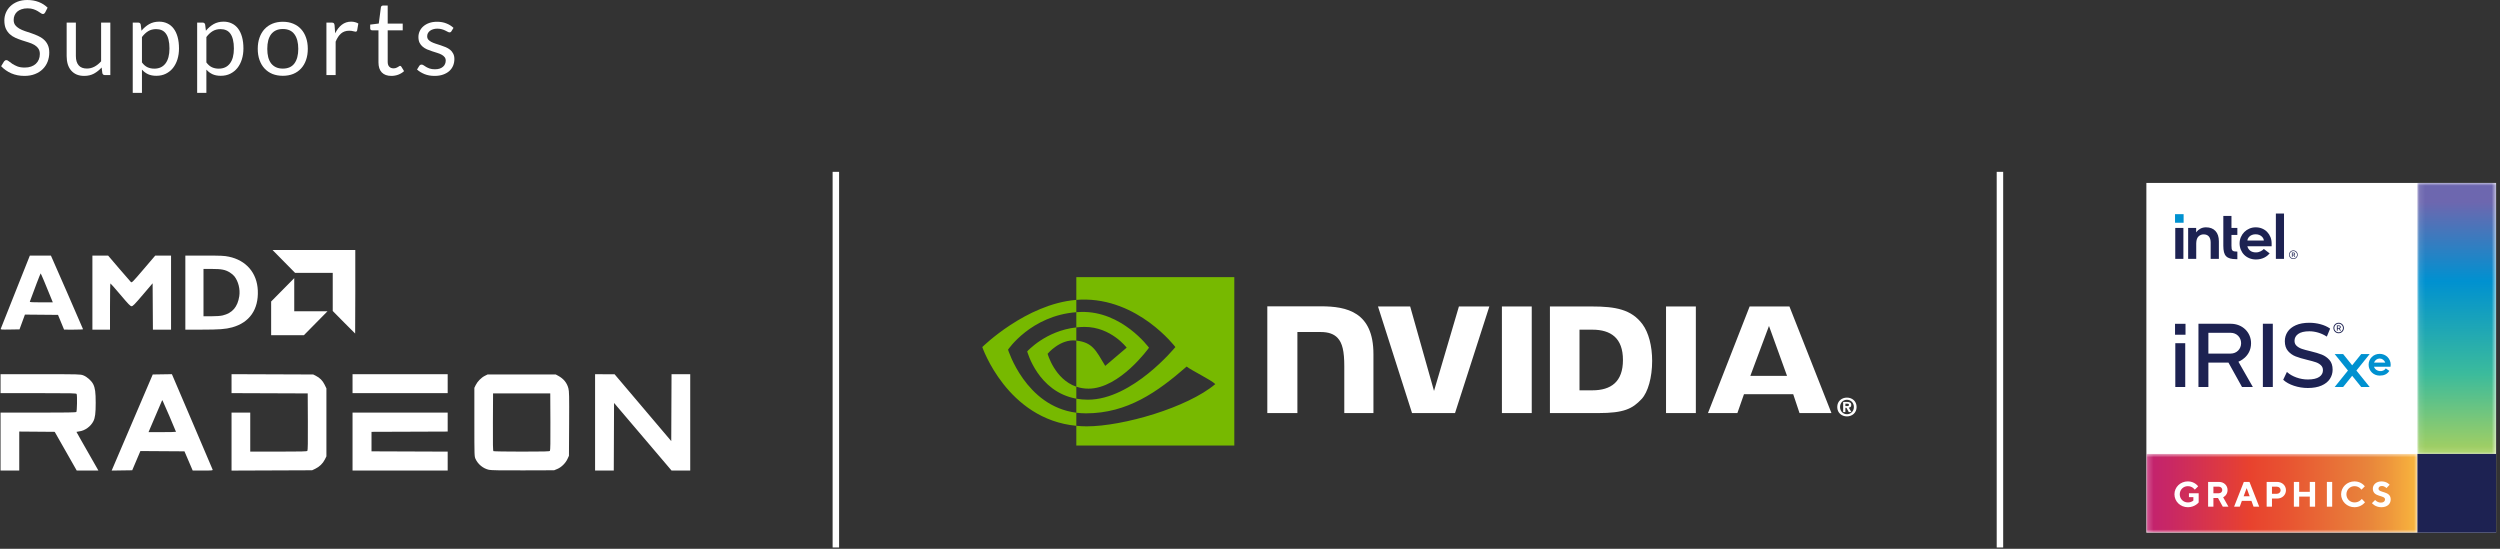
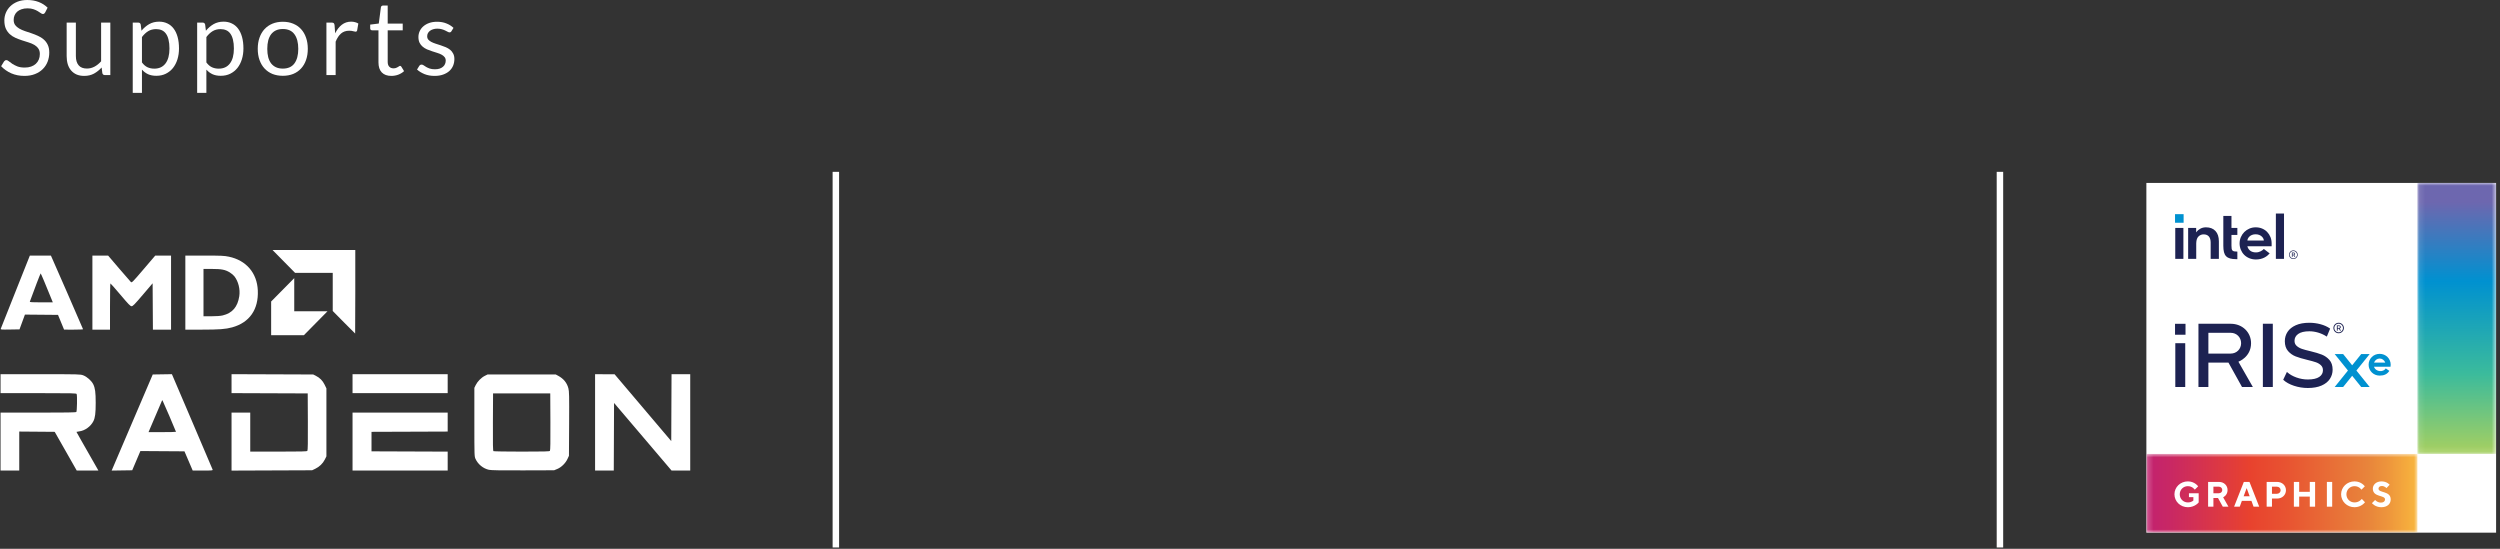
<svg xmlns="http://www.w3.org/2000/svg" width="451" height="99" viewBox="0 0 451 99" fill="none">
  <rect x="0" y="0" width="451" height="99" fill="#333333" stroke="none" />
  <g clip-path="url(#clip0_823_1263)">
    <path d="M450.295 33H387.205V96.09H450.295V33Z" fill="white" />
    <mask id="mask0_823_1263" style="mask-type:luminance" maskUnits="userSpaceOnUse" x="436" y="33" width="15" height="49">
      <path d="M450.295 33H436.1V81.895H450.295V33Z" fill="white" />
    </mask>
    <g mask="url(#mask0_823_1263)">
      <path d="M450.295 33H436.1V81.895H450.295V33Z" fill="url(#paint0_linear_823_1263)" />
    </g>
    <mask id="mask1_823_1263" style="mask-type:luminance" maskUnits="userSpaceOnUse" x="387" y="81" width="50" height="16">
      <path d="M436.1 81.895H387.205V96.09H436.1V81.895Z" fill="white" />
    </mask>
    <g mask="url(#mask1_823_1263)">
      <path d="M436.1 81.895H387.205V96.09H436.1V81.895Z" fill="url(#paint1_linear_823_1263)" />
    </g>
-     <path d="M450.295 81.895H436.1V96.09H450.295V81.895Z" fill="#1D2252" />
    <mask id="mask2_823_1263" style="mask-type:luminance" maskUnits="userSpaceOnUse" x="387" y="33" width="64" height="64">
      <path d="M450.295 33H387.205V96.09H450.295V33Z" fill="white" />
    </mask>
    <g mask="url(#mask2_823_1263)">
      <path d="M396.641 88.98V90.639C396.641 90.639 395.972 91.502 394.695 91.502C393.322 91.502 392.27 90.449 392.27 89.171C392.27 87.895 393.322 86.842 394.695 86.842C395.939 86.842 396.546 87.736 396.546 87.736L395.939 88.341C395.939 88.341 395.524 87.703 394.695 87.703C393.865 87.703 393.228 88.341 393.228 89.171C393.228 90.001 393.865 90.639 394.695 90.639C395.364 90.639 395.685 90.289 395.685 90.289V89.683H394.887V88.98H396.641Z" fill="white" />
    </g>
    <mask id="mask3_823_1263" style="mask-type:luminance" maskUnits="userSpaceOnUse" x="387" y="33" width="64" height="64">
      <path d="M450.295 33H387.205V96.09H450.295V33Z" fill="white" />
    </mask>
    <g mask="url(#mask3_823_1263)">
      <path d="M398.342 86.939H400.32C401.215 86.939 401.853 87.589 401.853 88.407C401.853 89.363 401.055 89.715 401.055 89.715L402.012 91.405H400.99L400.129 89.842H399.3V91.405H398.342V86.939ZM400.288 87.799H399.3V88.981H400.288C400.64 88.981 400.895 88.725 400.895 88.407C400.895 88.055 400.64 87.799 400.288 87.799Z" fill="white" />
    </g>
    <mask id="mask4_823_1263" style="mask-type:luminance" maskUnits="userSpaceOnUse" x="387" y="33" width="64" height="64">
      <path d="M450.295 33H387.205V96.09H450.295V33Z" fill="white" />
    </mask>
    <g mask="url(#mask4_823_1263)">
      <path d="M404.434 90.353L404.052 91.404H403.031L404.786 86.938H405.806L407.562 91.404H406.541L406.159 90.353H404.434ZM405.297 88.055L404.755 89.522H405.839L405.297 88.055Z" fill="white" />
    </g>
    <mask id="mask5_823_1263" style="mask-type:luminance" maskUnits="userSpaceOnUse" x="387" y="33" width="64" height="64">
      <path d="M450.295 33H387.205V96.09H450.295V33Z" fill="white" />
    </mask>
    <g mask="url(#mask5_823_1263)">
      <path d="M410.79 86.939C411.714 86.939 412.386 87.595 412.386 88.438C412.386 89.286 411.714 89.938 410.79 89.938H409.864V91.405H408.906V86.939H410.79ZM409.864 87.799V89.077H410.758C411.14 89.077 411.428 88.789 411.428 88.438C411.428 88.087 411.14 87.799 410.758 87.799H409.864Z" fill="white" />
    </g>
    <mask id="mask6_823_1263" style="mask-type:luminance" maskUnits="userSpaceOnUse" x="387" y="33" width="64" height="64">
      <path d="M450.295 33H387.205V96.09H450.295V33Z" fill="white" />
    </mask>
    <g mask="url(#mask6_823_1263)">
      <path d="M417.644 91.405H416.687V89.586H414.772V91.405H413.814V86.939H414.772V88.725H416.687V86.939H417.644V91.405Z" fill="white" />
    </g>
    <mask id="mask7_823_1263" style="mask-type:luminance" maskUnits="userSpaceOnUse" x="387" y="33" width="64" height="64">
      <path d="M450.295 33H387.205V96.09H450.295V33Z" fill="white" />
    </mask>
    <g mask="url(#mask7_823_1263)">
      <path d="M420.726 86.938H419.77V91.404H420.726V86.938Z" fill="white" />
    </g>
    <mask id="mask8_823_1263" style="mask-type:luminance" maskUnits="userSpaceOnUse" x="387" y="33" width="64" height="64">
      <path d="M450.295 33H387.205V96.09H450.295V33Z" fill="white" />
    </mask>
    <g mask="url(#mask8_823_1263)">
      <path d="M426.612 87.736L426.006 88.342C426.006 88.342 425.591 87.703 424.761 87.703C423.932 87.703 423.293 88.342 423.293 89.171C423.293 90.001 423.932 90.639 424.761 90.639C425.622 90.639 426.07 90.001 426.07 90.001L426.644 90.607C426.644 90.607 426.006 91.502 424.761 91.502C423.389 91.502 422.336 90.447 422.336 89.171C422.336 87.896 423.389 86.842 424.761 86.842C426.006 86.842 426.612 87.736 426.612 87.736Z" fill="white" />
    </g>
    <mask id="mask9_823_1263" style="mask-type:luminance" maskUnits="userSpaceOnUse" x="387" y="33" width="64" height="64">
      <path d="M450.295 33H387.205V96.09H450.295V33Z" fill="white" />
    </mask>
    <g mask="url(#mask9_823_1263)">
      <path d="M428.059 88.151C428.059 87.448 428.664 86.842 429.623 86.842C430.611 86.842 431.09 87.448 431.09 87.448L430.516 88.055C430.516 88.055 430.197 87.672 429.685 87.672C429.303 87.672 429.08 87.895 429.08 88.151C429.08 88.98 431.282 88.502 431.282 90.097C431.282 90.895 430.674 91.502 429.59 91.502C428.473 91.502 427.898 90.767 427.898 90.767L428.473 90.193C428.473 90.193 428.858 90.671 429.526 90.671C430.005 90.671 430.261 90.415 430.261 90.097C430.261 89.267 428.059 89.746 428.059 88.151Z" fill="white" />
    </g>
    <mask id="mask10_823_1263" style="mask-type:luminance" maskUnits="userSpaceOnUse" x="387" y="33" width="64" height="64">
      <path d="M450.295 33H387.205V96.09H450.295V33Z" fill="white" />
    </mask>
    <g mask="url(#mask10_823_1263)">
      <path d="M421.174 69.816H422.701L424.332 67.792L425.964 69.816H427.49L425.096 66.845L427.49 63.873H425.964L424.332 65.897L422.701 63.873H421.174L423.569 66.845L421.174 69.816Z" fill="#0091D0" />
    </g>
    <mask id="mask11_823_1263" style="mask-type:luminance" maskUnits="userSpaceOnUse" x="387" y="33" width="64" height="64">
      <path d="M450.295 33H387.205V96.09H450.295V33Z" fill="white" />
    </mask>
    <g mask="url(#mask11_823_1263)">
      <path d="M431.248 66.154C431.27 66.034 431.281 65.914 431.281 65.796C431.281 64.696 430.405 63.834 429.29 63.834C428.174 63.834 427.299 64.696 427.299 65.796C427.299 66.896 428.174 67.759 429.29 67.759C430.044 67.759 430.629 67.532 431.039 66.907L430.393 66.458C429.98 67.168 428.606 67.148 428.263 66.154H431.248ZM428.28 65.41C428.437 64.975 428.842 64.678 429.29 64.678C429.737 64.678 430.144 64.975 430.299 65.41H428.28Z" fill="#0091D0" />
    </g>
    <mask id="mask12_823_1263" style="mask-type:luminance" maskUnits="userSpaceOnUse" x="387" y="33" width="64" height="64">
      <path d="M450.295 33H387.205V96.09H450.295V33Z" fill="white" />
    </mask>
    <g mask="url(#mask12_823_1263)">
      <path d="M420.805 66.689C420.805 67.296 420.638 67.859 420.306 68.362C419.975 68.865 419.468 69.267 418.797 69.558C418.13 69.848 417.3 69.995 416.333 69.995C415.473 69.995 414.633 69.86 413.834 69.594C413.032 69.327 412.393 68.974 411.933 68.546L411.89 68.508L412.56 67.094L412.64 67.167C413.062 67.546 413.612 67.859 414.276 68.098C414.939 68.337 415.631 68.459 416.333 68.459C417.252 68.459 417.946 68.302 418.395 67.995C418.841 67.689 419.059 67.293 419.059 66.786C419.059 66.422 418.938 66.122 418.701 65.895C418.457 65.661 418.15 65.478 417.79 65.353C417.422 65.225 416.891 65.079 416.217 64.918C415.362 64.712 414.663 64.504 414.139 64.298C413.605 64.089 413.142 63.762 412.762 63.328C412.378 62.888 412.183 62.29 412.183 61.549C412.183 60.93 412.348 60.365 412.674 59.868C413 59.37 413.5 58.968 414.16 58.672C414.815 58.376 415.639 58.227 416.607 58.227C417.282 58.227 417.953 58.314 418.607 58.488C419.261 58.663 419.832 58.918 420.302 59.246L420.354 59.283L419.759 60.726L419.678 60.675C419.212 60.379 418.705 60.15 418.175 59.995C417.644 59.841 417.117 59.763 416.607 59.763C415.71 59.763 415.031 59.928 414.587 60.251C414.146 60.573 413.931 60.977 413.931 61.484C413.931 61.854 414.05 62.145 414.295 62.375C414.545 62.61 414.861 62.795 415.231 62.926C415.61 63.059 416.134 63.203 416.787 63.353C417.643 63.559 418.338 63.767 418.859 63.972C419.387 64.182 419.846 64.505 420.227 64.934C420.61 65.369 420.805 65.959 420.805 66.689ZM396.6 69.815H398.392V65.415H402.016L404.46 69.815H406.416L403.808 65.252C403.808 65.252 406.09 64.437 406.09 61.911C406.09 59.956 404.542 58.407 402.423 58.407H396.6V69.815ZM404.297 61.911C404.297 62.971 403.482 63.785 402.423 63.785H398.392V60.038H402.423C403.482 60.038 404.297 60.852 404.297 61.911ZM408.222 69.815H410.015V58.407H408.222V69.815ZM392.425 69.815H394.217V61.91H392.425V69.815ZM394.267 60.386H392.375V58.408H394.267V60.386Z" fill="#1D2252" />
    </g>
    <mask id="mask13_823_1263" style="mask-type:luminance" maskUnits="userSpaceOnUse" x="387" y="33" width="64" height="64">
      <path d="M450.295 33H387.205V96.09H450.295V33Z" fill="white" />
    </mask>
    <g mask="url(#mask13_823_1263)">
      <path d="M393.924 38.634H392.375V40.184H393.924V38.634Z" fill="#0091D0" />
    </g>
    <mask id="mask14_823_1263" style="mask-type:luminance" maskUnits="userSpaceOnUse" x="387" y="33" width="64" height="64">
      <path d="M450.295 33H387.205V96.09H450.295V33Z" fill="white" />
    </mask>
    <g mask="url(#mask14_823_1263)">
      <path d="M393.885 41.122H392.416V46.698H393.885V41.122ZM403.619 46.754V45.387C403.403 45.386 403.224 45.374 403.088 45.353C402.936 45.328 402.82 45.277 402.743 45.2C402.666 45.122 402.614 45.011 402.59 44.867C402.568 44.729 402.556 44.548 402.556 44.328V42.378H403.619V41.122H402.556V38.95H401.087V44.339C401.087 44.794 401.127 45.181 401.204 45.489C401.281 45.794 401.413 46.042 401.596 46.228C401.779 46.415 402.02 46.55 402.313 46.63C402.609 46.712 402.986 46.754 403.433 46.754H403.619ZM412.036 38.52H410.567V46.698H412.036V38.52ZM399.671 41.672C399.265 41.232 398.69 41.009 397.962 41.009C397.613 41.009 397.288 41.081 396.999 41.223C396.711 41.367 396.465 41.566 396.269 41.819L396.19 41.922L396.189 41.829V41.122H394.741V46.698H396.2V43.728L396.201 43.933C396.201 43.898 396.203 43.866 396.204 43.833C396.218 43.312 396.349 42.923 396.59 42.676C396.849 42.413 397.162 42.28 397.523 42.28C397.946 42.28 398.269 42.41 398.484 42.666C398.693 42.917 398.801 43.277 398.803 43.735V43.746V43.749V46.698H400.286V43.533C400.286 42.737 400.079 42.112 399.671 41.672ZM409.802 43.898C409.802 43.499 409.731 43.119 409.591 42.771C409.449 42.423 409.251 42.113 408.999 41.85C408.747 41.587 408.442 41.381 408.09 41.232C407.739 41.084 407.347 41.009 406.924 41.009C406.525 41.009 406.144 41.086 405.792 41.238C405.441 41.39 405.131 41.598 404.872 41.856C404.612 42.117 404.404 42.426 404.252 42.778C404.101 43.129 404.023 43.509 404.023 43.91C404.023 44.31 404.097 44.691 404.242 45.042C404.386 45.394 404.588 45.703 404.844 45.963C405.098 46.221 405.411 46.43 405.775 46.581C406.138 46.733 406.54 46.81 406.97 46.81C408.212 46.81 408.987 46.244 409.449 45.716L408.393 44.911C408.17 45.175 407.642 45.534 406.981 45.534C406.567 45.534 406.226 45.438 405.968 45.249C405.708 45.06 405.531 44.799 405.437 44.475L405.423 44.423H409.802V43.898ZM405.435 43.387C405.435 42.979 405.903 42.266 406.914 42.265C407.923 42.265 408.393 42.977 408.393 43.386L405.435 43.387Z" fill="#1D2252" />
    </g>
    <mask id="mask15_823_1263" style="mask-type:luminance" maskUnits="userSpaceOnUse" x="387" y="33" width="64" height="64">
      <path d="M450.295 33H387.205V96.09H450.295V33Z" fill="white" />
    </mask>
    <g mask="url(#mask15_823_1263)">
      <path d="M421.892 58.394C422.322 58.394 422.671 58.743 422.671 59.173C422.671 59.602 422.322 59.952 421.892 59.952C421.463 59.952 421.114 59.602 421.114 59.173C421.114 58.743 421.463 58.394 421.892 58.394ZM421.892 58.227C421.371 58.227 420.945 58.65 420.945 59.173C420.945 59.696 421.371 60.119 421.892 60.119C422.414 60.119 422.839 59.696 422.839 59.173C422.839 58.65 422.414 58.227 421.892 58.227Z" fill="#1D2252" />
    </g>
    <mask id="mask16_823_1263" style="mask-type:luminance" maskUnits="userSpaceOnUse" x="387" y="33" width="64" height="64">
      <path d="M450.295 33H387.205V96.09H450.295V33Z" fill="white" />
    </mask>
    <g mask="url(#mask16_823_1263)">
      <path d="M421.962 58.7C422.021 58.7 422.075 58.713 422.123 58.74C422.17 58.766 422.206 58.801 422.233 58.846C422.26 58.892 422.274 58.941 422.274 58.997C422.274 59.066 422.255 59.123 422.22 59.169C422.185 59.214 422.142 59.248 422.091 59.268L422.306 59.647H422.137L421.941 59.295H421.719V59.647H421.57V58.7H421.962ZM421.962 59.159C421.993 59.159 422.021 59.152 422.046 59.138C422.07 59.124 422.089 59.106 422.103 59.081C422.117 59.056 422.124 59.028 422.124 58.997C422.124 58.965 422.117 58.937 422.103 58.913C422.089 58.888 422.07 58.87 422.046 58.856C422.021 58.842 421.993 58.836 421.962 58.836H421.719V59.159H421.962Z" fill="#1D2252" />
    </g>
    <mask id="mask17_823_1263" style="mask-type:luminance" maskUnits="userSpaceOnUse" x="387" y="33" width="64" height="64">
      <path d="M450.295 33H387.205V96.09H450.295V33Z" fill="white" />
    </mask>
    <g mask="url(#mask17_823_1263)">
      <path d="M413.723 45.283C414.091 45.283 414.39 45.584 414.39 45.952C414.39 46.32 414.091 46.619 413.723 46.619C413.355 46.619 413.054 46.32 413.054 45.952C413.054 45.584 413.355 45.283 413.723 45.283ZM413.723 45.172C413.293 45.172 412.943 45.522 412.943 45.952C412.943 46.382 413.293 46.73 413.723 46.73C414.153 46.73 414.502 46.382 414.502 45.952C414.502 45.522 414.153 45.172 413.723 45.172Z" fill="#1D2252" />
    </g>
    <mask id="mask18_823_1263" style="mask-type:luminance" maskUnits="userSpaceOnUse" x="387" y="33" width="64" height="64">
      <path d="M450.295 33H387.205V96.09H450.295V33Z" fill="white" />
    </mask>
    <g mask="url(#mask18_823_1263)">
      <path d="M413.779 45.562C413.829 45.562 413.873 45.573 413.911 45.594C413.951 45.616 413.98 45.646 414.003 45.682C414.025 45.719 414.035 45.761 414.035 45.807C414.035 45.863 414.021 45.911 413.992 45.948C413.963 45.986 413.928 46.013 413.886 46.029L414.063 46.341H413.924L413.763 46.051H413.58V46.341H413.457V45.562H413.779ZM413.779 45.94C413.806 45.94 413.829 45.934 413.848 45.923C413.868 45.912 413.885 45.896 413.896 45.876C413.907 45.856 413.913 45.833 413.913 45.807C413.913 45.781 413.907 45.758 413.896 45.738C413.885 45.718 413.868 45.702 413.848 45.69C413.829 45.678 413.806 45.673 413.779 45.673H413.58V45.94H413.779Z" fill="#1D2252" />
    </g>
  </g>
  <path d="M0.1 79.663V74.438H6.876C12.014 74.438 13.681 74.409 13.772 74.318C13.897 74.191 13.948 71.391 13.83 71.081C13.776 70.938 13.076 70.922 6.935 70.922H0.1V69.214V67.506H7.289C14.298 67.506 14.492 67.511 15.023 67.712C15.696 67.967 16.503 68.686 16.814 69.307C17.162 70.002 17.264 70.77 17.264 72.68C17.264 74.535 17.16 75.364 16.851 75.977C16.363 76.945 15.313 77.7 14.283 77.823C14.012 77.856 13.791 77.896 13.791 77.913C13.791 77.929 14.187 78.635 14.671 79.481C15.154 80.327 16.046 81.889 16.651 82.953L17.753 84.887L15.797 84.886L13.841 84.885L11.856 81.394L9.87 77.904L6.672 77.878L3.473 77.852V81.369V84.887H1.786H0.1V79.663ZM20.391 84.312C20.526 83.993 22.193 80.092 24.096 75.644L27.555 67.556L29.284 67.529L31.012 67.501L34.652 76.018C36.653 80.703 38.32 84.615 38.355 84.711C38.414 84.875 38.289 84.887 36.591 84.887H34.763L34.02 83.154L33.276 81.421L29.301 81.395L25.326 81.368L24.589 83.103L23.852 84.837L21.999 84.864L20.145 84.892L20.391 84.312ZM31.75 77.9C31.75 77.816 29.388 72.315 29.324 72.25C29.294 72.22 29.255 72.213 29.238 72.236C29.21 72.273 28.128 74.805 27.135 77.152L26.796 77.955H29.273C30.635 77.955 31.75 77.93 31.75 77.9ZM41.77 79.666V74.438H43.457H45.144V77.955V81.471H50.241C54.425 81.471 55.359 81.447 55.451 81.334C55.532 81.235 55.556 79.776 55.538 76.085L55.512 70.972L48.641 70.946L41.77 70.92V69.21V67.501L49.137 67.528L56.504 67.556L56.958 67.782C57.696 68.151 58.203 68.661 58.559 69.392L58.885 70.064V76.194V82.325L58.594 82.907C58.24 83.616 57.62 84.213 56.869 84.57L56.306 84.837L49.038 84.866L41.77 84.895V79.666ZM63.598 79.663V74.438H72.18H80.762V76.146V77.853L73.892 77.879L67.021 77.904V79.663V81.421L73.892 81.447L80.762 81.473V83.18V84.887H72.18H63.598V79.663ZM88.201 84.753C87.165 84.523 86.231 83.763 85.786 82.79C85.577 82.331 85.574 82.246 85.574 76.146V69.967L85.819 69.465C86.133 68.821 86.827 68.117 87.459 67.803L87.955 67.556H94.107H100.258L100.705 67.796C101.668 68.313 102.276 69.06 102.536 70.046C102.682 70.601 102.697 71.316 102.67 76.448L102.639 82.225L102.371 82.805C102.019 83.565 101.263 84.304 100.532 84.603L99.961 84.837L94.355 84.856C90.264 84.87 88.601 84.842 88.201 84.753ZM99.205 81.334C99.286 81.235 99.31 79.776 99.292 76.085L99.266 70.972H94.107H88.948L88.922 76.14C88.902 80.207 88.923 81.325 89.021 81.388C89.09 81.432 91.384 81.469 94.12 81.47C98.2 81.471 99.113 81.447 99.205 81.334ZM107.352 76.197V67.506L109.113 67.513L110.874 67.52L115.984 73.546L121.094 79.573L121.119 73.539L121.145 67.506H122.831H124.517V76.197V84.887H122.833H121.15L115.963 78.788L110.775 72.69L110.75 78.788L110.724 84.887H109.038H107.352V76.197ZM63.598 69.214V67.506H72.18H80.762V69.214V70.922H72.18H63.598V69.214ZM48.914 57.433V54.392L50.998 52.284L53.081 50.176V53.164V56.152H56.081H59.082L56.95 58.313L54.819 60.473H51.867H48.914V57.433ZM62.034 58.136L60.026 56.1V52.66V49.22H56.627H53.228L51.196 47.16L49.164 45.101H56.629H64.094V52.636C64.094 56.78 64.082 60.171 64.068 60.171C64.054 60.171 63.139 59.255 62.034 58.136ZM0.143 59.295C0.18 59.197 1.374 56.189 2.797 52.611L5.385 46.105H7.285H9.184L12.083 52.711C13.678 56.345 14.982 59.351 14.982 59.393C14.982 59.434 14.212 59.467 13.271 59.467L11.559 59.465L11.012 58.135L10.465 56.806L7.481 56.779L4.498 56.752L4.008 58.085L3.519 59.418L1.798 59.445C0.185 59.471 0.081 59.462 0.143 59.295ZM9.396 54.218C8.334 51.578 7.384 49.32 7.335 49.32C7.29 49.32 6.127 52.358 5.382 54.419C5.347 54.517 5.798 54.545 7.432 54.545H9.528L9.396 54.218ZM16.669 52.787V46.105H18.086H19.503L21.467 48.408C22.547 49.674 23.512 50.785 23.612 50.876C23.784 51.033 23.899 50.917 25.9 48.574L28.008 46.105H29.432H30.857V52.787V59.468H29.221H27.585L27.559 55.287L27.533 51.106L25.767 53.177C24.262 54.944 23.963 55.247 23.734 55.242C23.51 55.236 23.175 54.892 21.732 53.182C20.779 52.053 19.964 51.129 19.921 51.129C19.879 51.129 19.844 53.005 19.844 55.298V59.468H18.256H16.669V52.787ZM33.436 52.787V46.105L36.884 46.107C39.911 46.108 40.447 46.132 41.274 46.304C44.411 46.956 46.369 49.231 46.509 52.39C46.662 55.828 45.014 58.197 41.87 59.058C40.691 59.381 39.549 59.466 36.388 59.467L33.436 59.468V52.787ZM40.174 56.902C41.909 56.488 42.87 55.376 43.166 53.437C43.357 52.195 43.003 50.761 42.278 49.839C42.119 49.637 41.75 49.326 41.458 49.149C40.633 48.648 39.961 48.517 38.227 48.517H36.71V52.787V57.057L38.124 57.055C39.034 57.054 39.765 57 40.174 56.902Z" fill="white" />
  <g clip-path="url(#clip1_823_1263)">
    <path d="M332.906 73.257V72.818H333.185C333.342 72.818 333.552 72.83 333.552 73.017C333.552 73.22 333.43 73.257 333.255 73.257H332.906ZM332.906 73.565H333.098L333.517 74.332H333.988L333.517 73.533C333.761 73.516 333.971 73.396 333.971 73.059C333.971 72.641 333.691 72.508 333.203 72.508H332.504V74.332H332.906V73.565ZM334.931 73.422C334.931 72.351 334.11 71.728 333.185 71.728C332.26 71.728 331.439 72.351 331.439 73.422C331.439 74.494 332.26 75.118 333.185 75.118C334.11 75.118 334.931 74.494 334.931 73.422ZM334.442 73.422C334.442 74.203 333.866 74.727 333.185 74.727V74.721C332.504 74.727 331.946 74.203 331.946 73.422C331.946 72.641 332.504 72.12 333.185 72.12C333.866 72.12 334.442 72.641 334.442 73.422Z" fill="white" />
    <path d="M270.944 55.285L270.946 74.519H276.326V55.285H270.944ZM228.623 55.259V74.519H234.05V59.895L238.256 59.896C239.649 59.896 240.64 60.247 241.313 60.97C242.163 61.885 242.51 63.361 242.51 66.062V74.519H247.768V63.878C247.768 56.283 242.974 55.259 238.284 55.259H228.623ZM279.606 55.287V74.519H288.331C292.98 74.519 294.497 73.738 296.14 71.988C297.299 70.759 298.048 68.062 298.048 65.114C298.048 62.411 297.414 59.998 296.307 58.497C294.314 55.81 291.442 55.287 287.156 55.287H279.606ZM284.943 59.473H287.256C290.611 59.473 292.781 60.996 292.781 64.943C292.781 68.893 290.611 70.414 287.256 70.414H284.943V59.473ZM263.188 55.287L258.698 70.528L254.395 55.287H248.589L254.732 74.519H262.486L268.678 55.287H263.188ZM300.551 74.519H305.931V55.287H300.551V74.519ZM315.632 55.292L308.12 74.512H313.425L314.614 71.115H323.496L324.631 74.512H330.392L322.815 55.292H315.632ZM319.125 58.8L322.379 67.803H315.763L319.125 58.8Z" fill="white" />
    <path d="M194.169 59.065V56.32C194.432 56.301 194.699 56.287 194.97 56.278C202.403 56.043 207.279 62.727 207.279 62.727C207.279 62.727 202.013 70.113 196.366 70.113C195.553 70.113 194.824 69.98 194.169 69.758V61.438C197.062 61.79 197.644 63.081 199.384 66.008L203.252 62.715C203.252 62.715 200.429 58.975 195.668 58.975C195.15 58.975 194.654 59.011 194.169 59.065ZM194.169 50V54.099C194.436 54.077 194.703 54.06 194.97 54.051C205.307 53.699 212.04 62.609 212.04 62.609C212.04 62.609 204.306 72.106 196.248 72.106C195.51 72.106 194.818 72.037 194.169 71.92V74.454C194.724 74.526 195.3 74.567 195.9 74.567C203.399 74.567 208.821 70.701 214.073 66.125C214.943 66.829 218.507 68.54 219.241 69.291C214.247 73.511 202.612 76.913 196.015 76.913C195.38 76.913 194.768 76.874 194.169 76.816V80.377H222.669V50H194.169ZM194.169 69.758V71.92C187.233 70.673 185.308 63.393 185.308 63.393C185.308 63.393 188.638 59.667 194.169 59.065V61.438C194.164 61.438 194.162 61.436 194.158 61.436C191.256 61.085 188.988 63.822 188.988 63.822C188.988 63.822 190.259 68.432 194.169 69.758ZM181.85 63.078C181.85 63.078 185.961 56.953 194.169 56.32V54.099C185.078 54.835 177.205 62.609 177.205 62.609C177.205 62.609 181.664 75.625 194.169 76.816V74.454C184.993 73.288 181.85 63.078 181.85 63.078Z" fill="#77B900" />
  </g>
  <rect x="150.205" y="31" width="1.168" height="67.764" fill="white" />
  <rect x="360.205" y="31" width="1.168" height="67.764" fill="white" />
  <path d="M8.15 2.243C8.094 2.337 8.035 2.408 7.972 2.458C7.91 2.502 7.829 2.524 7.729 2.524C7.623 2.524 7.499 2.471 7.355 2.365C7.218 2.259 7.041 2.144 6.823 2.019C6.611 1.888 6.352 1.77 6.047 1.664C5.748 1.558 5.383 1.505 4.953 1.505C4.548 1.505 4.19 1.561 3.878 1.673C3.567 1.779 3.305 1.925 3.093 2.112C2.888 2.299 2.732 2.521 2.626 2.776C2.52 3.025 2.467 3.296 2.467 3.589C2.467 3.963 2.557 4.275 2.738 4.524C2.925 4.767 3.168 4.976 3.467 5.15C3.772 5.325 4.115 5.477 4.495 5.608C4.882 5.733 5.274 5.864 5.673 6.001C6.078 6.138 6.47 6.293 6.851 6.468C7.237 6.636 7.58 6.851 7.879 7.113C8.184 7.375 8.427 7.695 8.608 8.076C8.795 8.456 8.888 8.923 8.888 9.478C8.888 10.063 8.788 10.615 8.589 11.132C8.39 11.643 8.097 12.088 7.71 12.469C7.33 12.849 6.86 13.148 6.299 13.366C5.745 13.584 5.112 13.693 4.402 13.693C3.536 13.693 2.744 13.537 2.028 13.226C1.317 12.908 0.71 12.481 0.205 11.945L0.728 11.085C0.778 11.017 0.838 10.961 0.906 10.917C0.981 10.867 1.062 10.842 1.149 10.842C1.28 10.842 1.429 10.914 1.598 11.057C1.766 11.194 1.975 11.347 2.224 11.515C2.479 11.683 2.785 11.839 3.14 11.982C3.501 12.12 3.941 12.188 4.458 12.188C4.888 12.188 5.271 12.129 5.607 12.011C5.944 11.892 6.227 11.727 6.458 11.515C6.695 11.297 6.876 11.039 7 10.739C7.125 10.44 7.187 10.107 7.187 9.739C7.187 9.334 7.094 9.004 6.907 8.749C6.726 8.487 6.486 8.269 6.187 8.094C5.888 7.92 5.545 7.773 5.159 7.655C4.779 7.53 4.386 7.406 3.981 7.281C3.582 7.15 3.19 7.001 2.803 6.832C2.423 6.664 2.084 6.446 1.785 6.178C1.486 5.91 1.243 5.577 1.056 5.178C0.875 4.773 0.785 4.275 0.785 3.683C0.785 3.209 0.875 2.751 1.056 2.309C1.243 1.866 1.51 1.474 1.859 1.131C2.208 0.788 2.638 0.514 3.149 0.308C3.666 0.103 4.258 0 4.925 0C5.673 0 6.355 0.118 6.972 0.355C7.589 0.592 8.128 0.935 8.589 1.383L8.15 2.243Z" fill="white" />
  <path d="M13.688 4.075V10.113C13.688 10.83 13.853 11.384 14.184 11.777C14.514 12.169 15.012 12.366 15.679 12.366C16.165 12.366 16.623 12.25 17.053 12.02C17.483 11.789 17.879 11.468 18.24 11.057V4.075H19.904V13.543H18.913C18.676 13.543 18.527 13.428 18.464 13.198L18.334 12.179C17.922 12.634 17.461 13.001 16.95 13.282C16.439 13.556 15.854 13.693 15.193 13.693C14.676 13.693 14.218 13.609 13.819 13.441C13.426 13.266 13.096 13.023 12.828 12.711C12.56 12.4 12.358 12.023 12.221 11.581C12.09 11.138 12.024 10.649 12.024 10.113V4.075H13.688Z" fill="white" />
  <path d="M23.945 16.749V4.075H24.935C25.172 4.075 25.322 4.19 25.384 4.421L25.524 5.543C25.929 5.05 26.39 4.655 26.907 4.356C27.431 4.056 28.032 3.907 28.711 3.907C29.253 3.907 29.746 4.013 30.188 4.225C30.631 4.43 31.008 4.739 31.319 5.15C31.631 5.555 31.871 6.06 32.039 6.664C32.207 7.269 32.291 7.963 32.291 8.749C32.291 9.446 32.198 10.098 32.011 10.702C31.824 11.3 31.556 11.82 31.207 12.263C30.858 12.699 30.428 13.045 29.917 13.3C29.412 13.55 28.842 13.674 28.207 13.674C27.621 13.674 27.119 13.578 26.702 13.384C26.291 13.191 25.926 12.917 25.608 12.562V16.749H23.945ZM28.16 5.253C27.618 5.253 27.141 5.377 26.73 5.627C26.325 5.876 25.951 6.228 25.608 6.683V11.263C25.914 11.674 26.247 11.964 26.608 12.132C26.976 12.3 27.384 12.384 27.833 12.384C28.711 12.384 29.387 12.07 29.861 11.44C30.335 10.811 30.571 9.914 30.571 8.749C30.571 8.132 30.515 7.602 30.403 7.16C30.297 6.717 30.141 6.356 29.936 6.075C29.73 5.789 29.478 5.58 29.179 5.449C28.88 5.318 28.54 5.253 28.16 5.253Z" fill="white" />
  <path d="M35.567 16.749V4.075H36.558C36.795 4.075 36.944 4.19 37.007 4.421L37.147 5.543C37.552 5.05 38.013 4.655 38.53 4.356C39.054 4.056 39.655 3.907 40.334 3.907C40.876 3.907 41.368 4.013 41.811 4.225C42.253 4.43 42.63 4.739 42.942 5.15C43.253 5.555 43.493 6.06 43.662 6.664C43.83 7.269 43.914 7.963 43.914 8.749C43.914 9.446 43.821 10.098 43.633 10.702C43.447 11.3 43.179 11.82 42.83 12.263C42.481 12.699 42.051 13.045 41.54 13.3C41.035 13.55 40.465 13.674 39.829 13.674C39.244 13.674 38.742 13.578 38.325 13.384C37.913 13.191 37.549 12.917 37.231 12.562V16.749H35.567ZM39.783 5.253C39.241 5.253 38.764 5.377 38.353 5.627C37.948 5.876 37.574 6.228 37.231 6.683V11.263C37.536 11.674 37.87 11.964 38.231 12.132C38.599 12.3 39.007 12.384 39.456 12.384C40.334 12.384 41.01 12.07 41.484 11.44C41.957 10.811 42.194 9.914 42.194 8.749C42.194 8.132 42.138 7.602 42.026 7.16C41.92 6.717 41.764 6.356 41.559 6.075C41.353 5.789 41.101 5.58 40.801 5.449C40.502 5.318 40.163 5.253 39.783 5.253Z" fill="white" />
  <path d="M51.022 3.926C51.714 3.926 52.337 4.041 52.892 4.271C53.452 4.502 53.926 4.829 54.312 5.253C54.705 5.677 55.004 6.191 55.21 6.795C55.422 7.393 55.527 8.063 55.527 8.805C55.527 9.552 55.422 10.225 55.21 10.823C55.004 11.422 54.705 11.933 54.312 12.356C53.926 12.78 53.452 13.107 52.892 13.338C52.337 13.562 51.714 13.674 51.022 13.674C50.331 13.674 49.704 13.562 49.144 13.338C48.589 13.107 48.115 12.78 47.723 12.356C47.33 11.933 47.028 11.422 46.816 10.823C46.604 10.225 46.498 9.552 46.498 8.805C46.498 8.063 46.604 7.393 46.816 6.795C47.028 6.191 47.33 5.677 47.723 5.253C48.115 4.829 48.589 4.502 49.144 4.271C49.704 4.041 50.331 3.926 51.022 3.926ZM51.022 12.375C51.957 12.375 52.655 12.063 53.116 11.44C53.577 10.811 53.808 9.936 53.808 8.814C53.808 7.686 53.577 6.808 53.116 6.178C52.655 5.549 51.957 5.234 51.022 5.234C50.549 5.234 50.137 5.315 49.788 5.477C49.44 5.639 49.147 5.873 48.91 6.178C48.679 6.484 48.505 6.86 48.386 7.309C48.274 7.752 48.218 8.253 48.218 8.814C48.218 9.375 48.274 9.876 48.386 10.319C48.505 10.761 48.679 11.135 48.91 11.44C49.147 11.739 49.44 11.97 49.788 12.132C50.137 12.294 50.549 12.375 51.022 12.375Z" fill="white" />
  <path d="M58.886 13.543V4.075H59.839C60.02 4.075 60.145 4.109 60.213 4.178C60.282 4.247 60.328 4.365 60.353 4.533L60.465 6.01C60.789 5.349 61.188 4.835 61.662 4.468C62.142 4.094 62.703 3.907 63.344 3.907C63.606 3.907 63.843 3.938 64.055 4C64.266 4.056 64.463 4.137 64.644 4.243L64.428 5.487C64.385 5.642 64.288 5.72 64.139 5.72C64.052 5.72 63.918 5.692 63.737 5.636C63.556 5.574 63.304 5.543 62.98 5.543C62.4 5.543 61.914 5.711 61.522 6.047C61.135 6.384 60.811 6.873 60.55 7.515V13.543H58.886Z" fill="white" />
  <path d="M70.603 13.693C69.856 13.693 69.279 13.484 68.874 13.067C68.475 12.649 68.276 12.048 68.276 11.263V5.468H67.136C67.036 5.468 66.952 5.44 66.883 5.384C66.815 5.321 66.781 5.228 66.781 5.103V4.44L68.332 4.243L68.715 1.318C68.728 1.224 68.768 1.15 68.837 1.094C68.905 1.031 68.993 1 69.099 1H69.94V4.262H72.65V5.468H69.94V11.151C69.94 11.549 70.036 11.845 70.23 12.039C70.423 12.232 70.672 12.328 70.977 12.328C71.152 12.328 71.301 12.306 71.426 12.263C71.557 12.213 71.669 12.16 71.762 12.104C71.856 12.048 71.934 11.998 71.996 11.954C72.064 11.905 72.124 11.88 72.174 11.88C72.261 11.88 72.339 11.933 72.407 12.039L72.893 12.833C72.607 13.101 72.261 13.313 71.856 13.469C71.451 13.618 71.033 13.693 70.603 13.693Z" fill="white" />
  <path d="M81.437 5.636C81.362 5.773 81.247 5.842 81.091 5.842C80.998 5.842 80.892 5.807 80.773 5.739C80.655 5.67 80.509 5.596 80.334 5.515C80.166 5.427 79.963 5.349 79.727 5.281C79.49 5.206 79.209 5.169 78.885 5.169C78.605 5.169 78.353 5.206 78.128 5.281C77.904 5.349 77.711 5.446 77.549 5.571C77.393 5.695 77.272 5.842 77.184 6.01C77.103 6.172 77.063 6.35 77.063 6.543C77.063 6.786 77.131 6.988 77.268 7.15C77.412 7.312 77.599 7.452 77.829 7.571C78.06 7.689 78.322 7.795 78.614 7.889C78.907 7.976 79.206 8.072 79.512 8.178C79.823 8.278 80.125 8.39 80.418 8.515C80.711 8.639 80.973 8.795 81.203 8.982C81.434 9.169 81.618 9.4 81.755 9.674C81.898 9.942 81.97 10.266 81.97 10.646C81.97 11.082 81.892 11.487 81.736 11.861C81.58 12.229 81.35 12.55 81.044 12.824C80.739 13.092 80.365 13.303 79.923 13.459C79.481 13.615 78.969 13.693 78.39 13.693C77.73 13.693 77.131 13.587 76.595 13.375C76.06 13.157 75.605 12.88 75.231 12.543L75.623 11.908C75.673 11.827 75.732 11.764 75.801 11.721C75.87 11.677 75.96 11.655 76.072 11.655C76.184 11.655 76.303 11.699 76.427 11.786C76.552 11.873 76.701 11.97 76.876 12.076C77.057 12.182 77.272 12.278 77.521 12.366C77.776 12.453 78.094 12.497 78.474 12.497C78.798 12.497 79.082 12.456 79.325 12.375C79.568 12.288 79.77 12.172 79.932 12.029C80.094 11.886 80.213 11.721 80.287 11.534C80.368 11.347 80.409 11.148 80.409 10.936C80.409 10.674 80.337 10.459 80.194 10.291C80.057 10.116 79.873 9.97 79.642 9.851C79.412 9.727 79.147 9.621 78.848 9.534C78.555 9.44 78.253 9.344 77.941 9.244C77.636 9.144 77.334 9.032 77.035 8.907C76.742 8.777 76.48 8.615 76.25 8.421C76.019 8.228 75.832 7.991 75.689 7.711C75.552 7.424 75.483 7.079 75.483 6.674C75.483 6.312 75.558 5.966 75.707 5.636C75.857 5.3 76.075 5.007 76.362 4.757C76.648 4.502 77.001 4.299 77.418 4.15C77.835 4 78.312 3.926 78.848 3.926C79.471 3.926 80.029 4.025 80.521 4.225C81.02 4.418 81.45 4.686 81.811 5.029L81.437 5.636Z" fill="white" />
  <defs>
    <linearGradient id="paint0_linear_823_1263" x1="443.197" y1="31.632" x2="443.197" y2="81.291" gradientUnits="userSpaceOnUse">
      <stop stop-color="#6D67AF" />
      <stop offset="0.097" stop-color="#6D67AF" />
      <stop offset="0.385" stop-color="#0091D0" />
      <stop offset="0.721" stop-color="#3BBB9C" />
      <stop offset="1" stop-color="#A3CF62" />
    </linearGradient>
    <linearGradient id="paint1_linear_823_1263" x1="385.726" y1="88.993" x2="439.451" y2="88.993" gradientUnits="userSpaceOnUse">
      <stop stop-color="#BF1F74" />
      <stop offset="0.112" stop-color="#C92863" />
      <stop offset="0.333" stop-color="#E33E37" />
      <stop offset="0.374" stop-color="#E8422E" />
      <stop offset="0.497" stop-color="#E85331" />
      <stop offset="0.737" stop-color="#E87E3A" />
      <stop offset="0.774" stop-color="#E8853B" />
      <stop offset="0.841" stop-color="#EE963C" />
      <stop offset="0.975" stop-color="#FCC33F" />
      <stop offset="1" stop-color="#FFCC40" />
    </linearGradient>
    <clipPath id="clip0_823_1263">
      <rect width="63.09" height="63.09" fill="white" transform="translate(387.205 33)" />
    </clipPath>
    <clipPath id="clip1_823_1263">
-       <rect width="157.726" height="30.377" fill="white" transform="translate(177.205 50)" />
-     </clipPath>
+       </clipPath>
  </defs>
</svg>